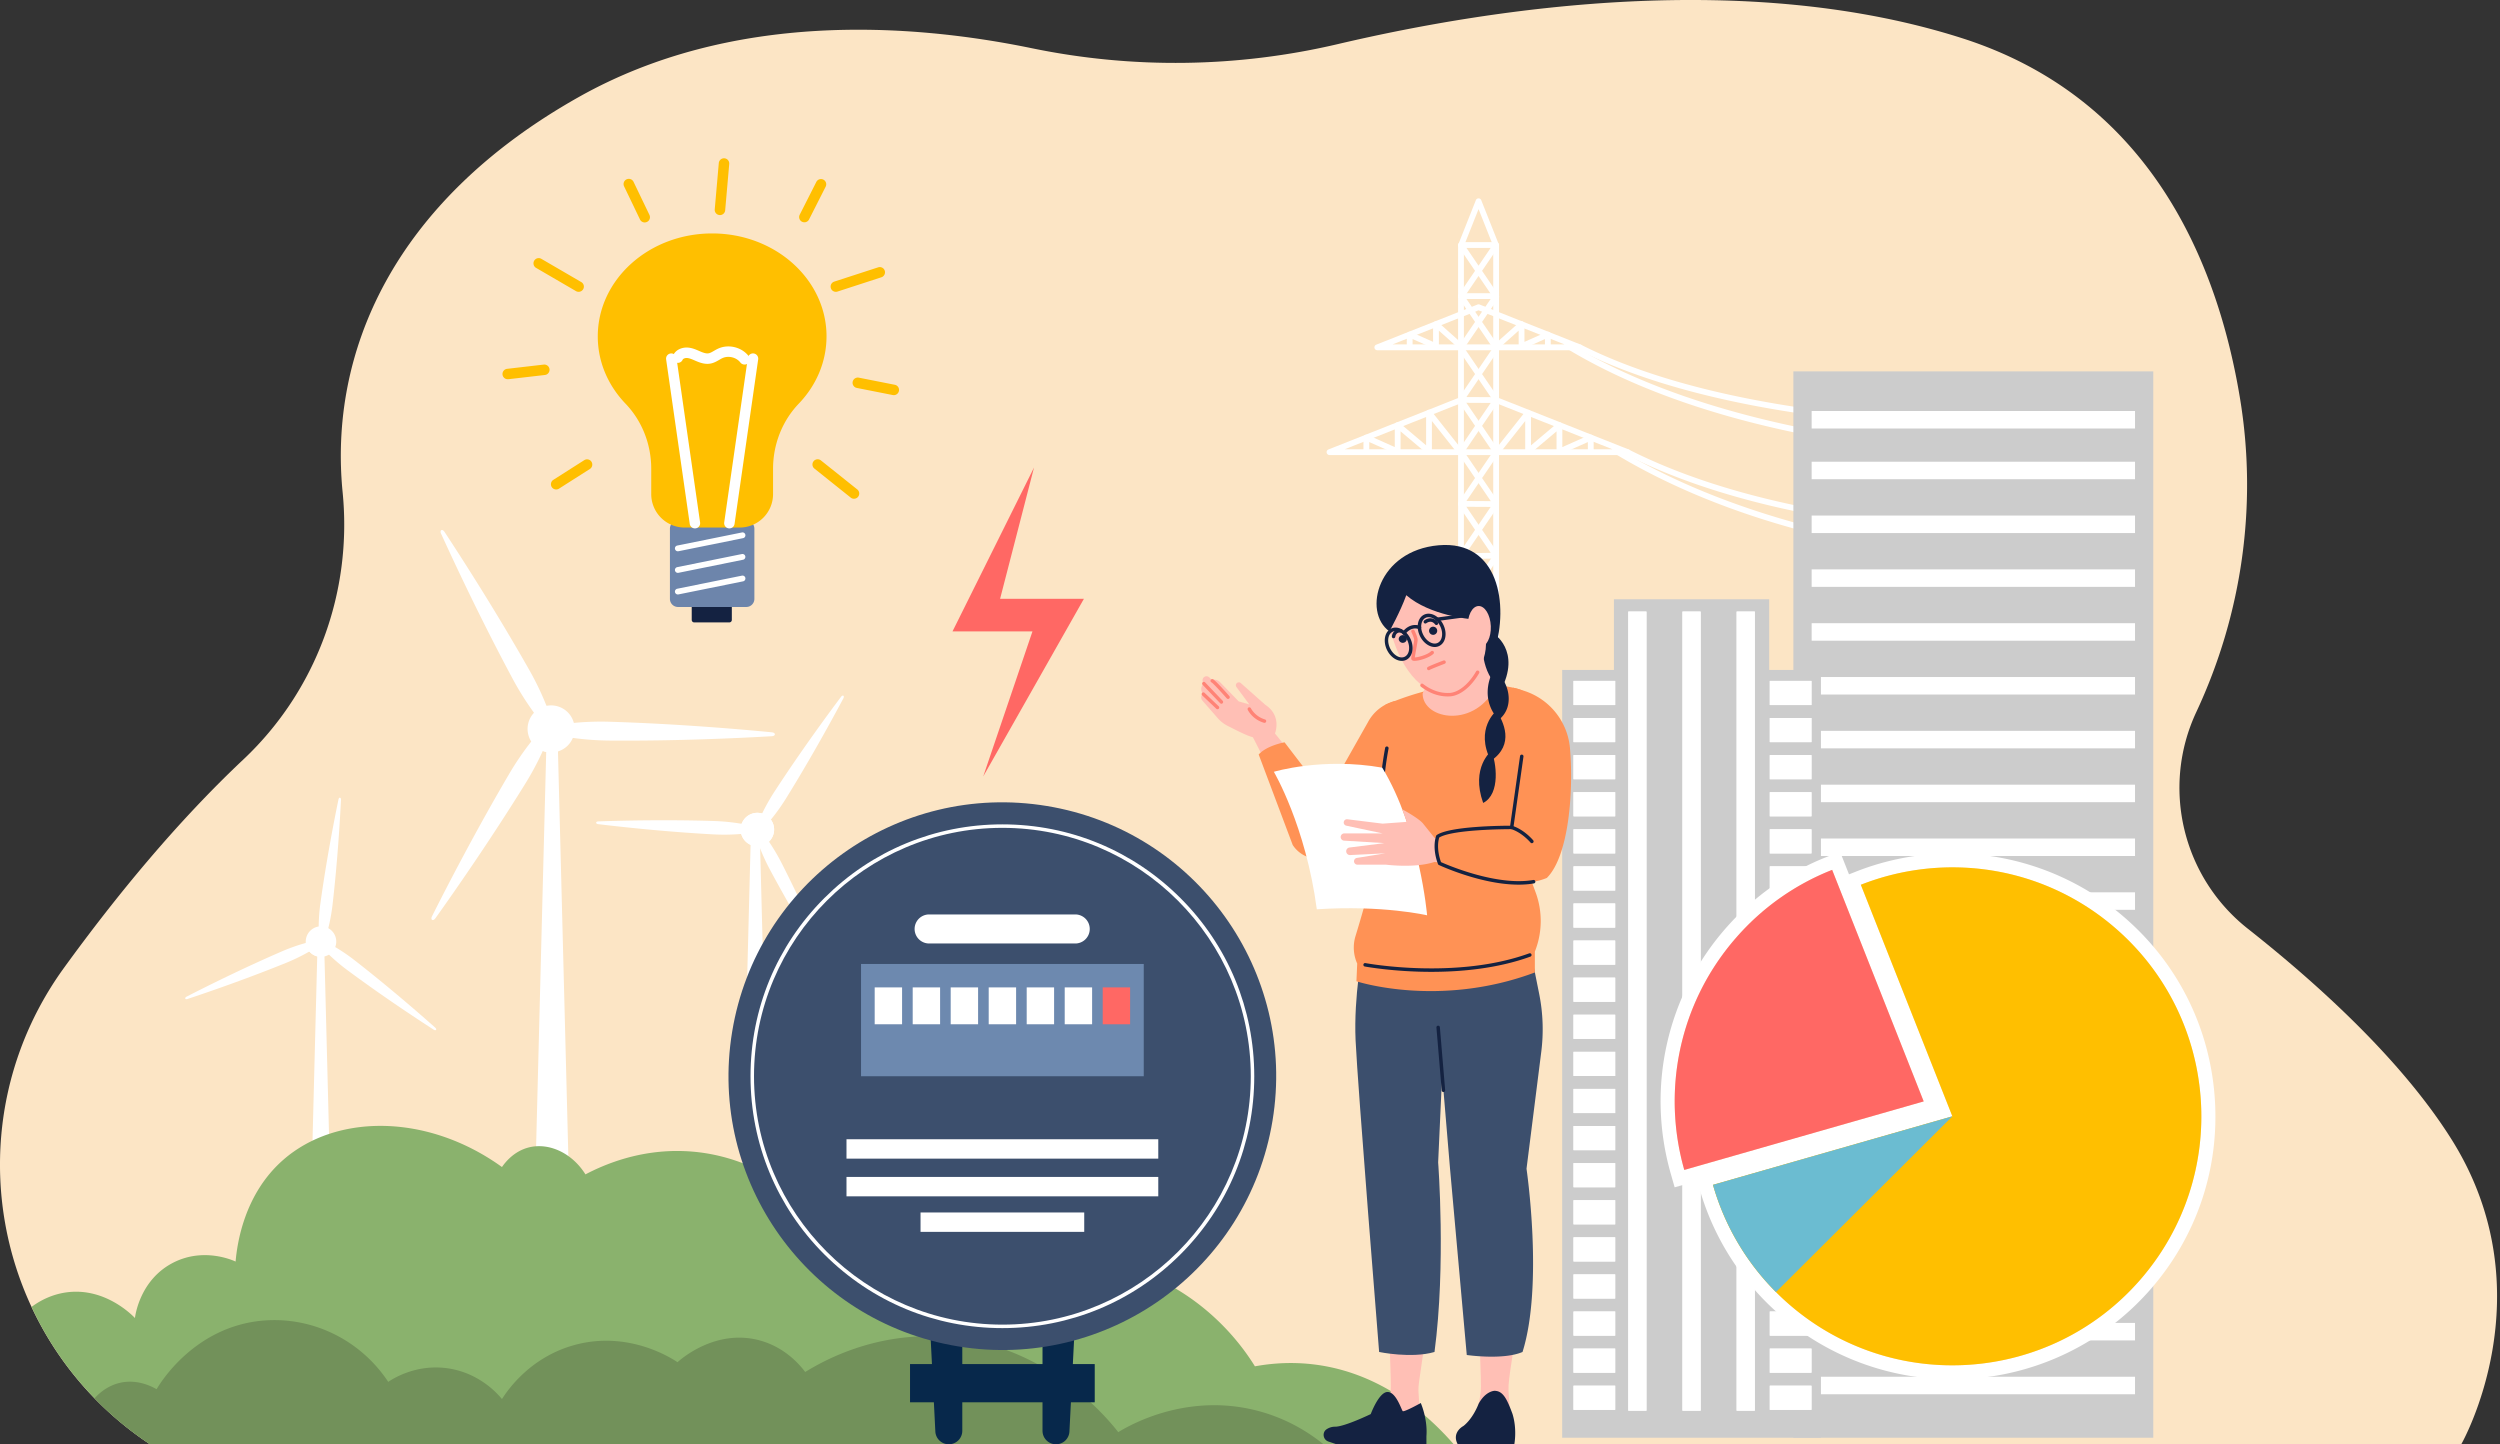
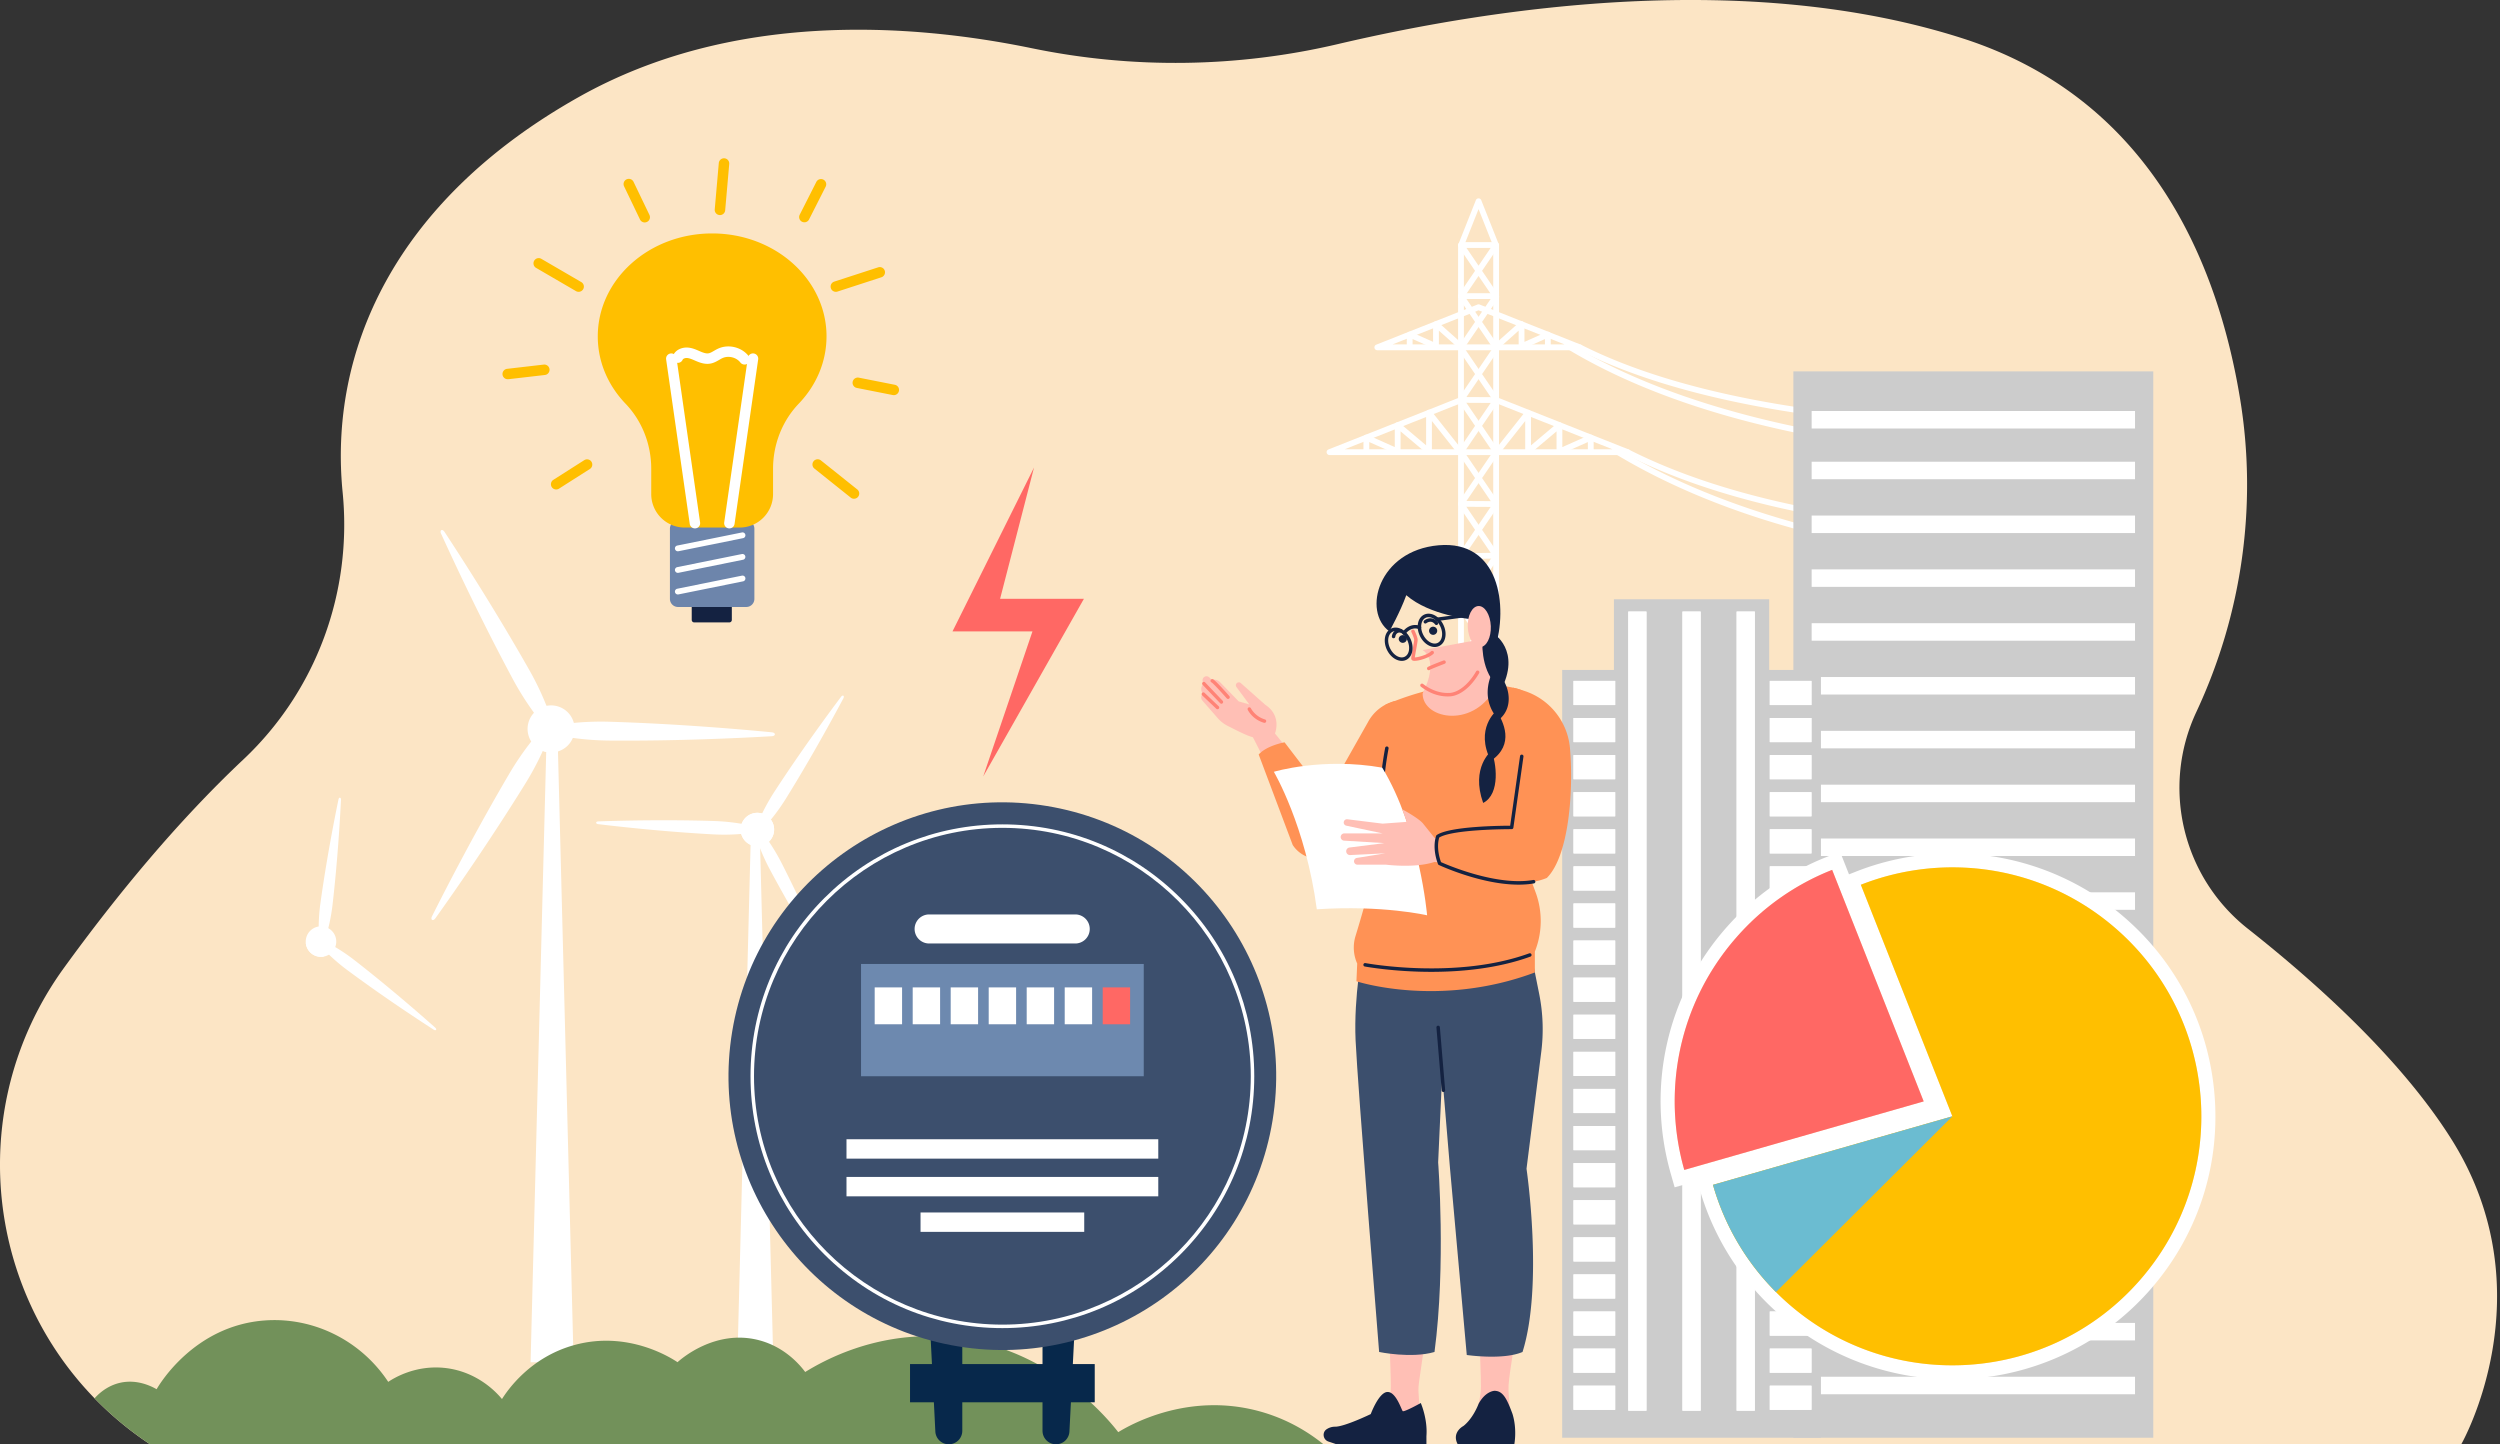
<svg xmlns="http://www.w3.org/2000/svg" width="431" height="249" fill="none">
  <rect width="100%" height="100%" fill="#333333" stroke="none" />
  <path d="M424.322 248.996H25.871c-9.22-6.106-16.097-14.379-20.437-23.68-8.57-18.379-7.22-40.781 5.602-58.467 8.982-12.382 19.465-25.135 30.912-35.908 12.587-11.85 18.823-28.871 17.121-46.077-2.364-23.87 8.486-50.013 40.736-68.15 26.391-14.848 57.128-12.722 78.11-8.394a122.41 122.41 0 0052.748-.722c27.555-6.47 70.829-12.762 107.588-1.017 32.477 10.378 44.085 38.708 47.944 62.202 3.005 18.303.335 37.087-7.514 53.889l-.044.097c-6.074 13.004-2.376 28.455 8.893 37.345 11.915 9.397 26.427 22.506 35.098 36.288 16.65 26.458 1.694 52.59 1.694 52.59v.004z" fill="#FCE5C5" />
  <path d="M251.374 122.709V42.325c0-.065.012-.125.036-.186l3.029-7.627a.5.5 0 01.928 0l3.029 7.627c.024.06.036.121.036.186v80.388a.5.5 0 01-.5.5h-6.058a.5.5 0 01-.5-.5v-.004zm6.058-80.292l-2.529-6.368-2.529 6.368v79.792h5.058V42.417z" fill="#fff" />
  <path d="M236.963 59.974a.497.497 0 01.306-.556l17.452-6.917a.482.482 0 01.367 0l17.448 6.917a.501.501 0 01.307.556.501.501 0 01-.492.408h-34.9a.5.5 0 01-.492-.408h.004zm17.94-6.473l-14.835 5.877h29.665L254.899 53.5h.004zm-25.697 24.95h51.393a.5.5 0 00.186-.964l-22.668-8.986a.501.501 0 00-.367.932l20.235 8.022h-46.161l20.235-8.022a.501.501 0 10-.367-.932l-22.667 8.986a.501.501 0 00-.307.557c.045.234.25.407.492.407h-.004zm28.726 44.758a.5.5 0 00.415-.779l-5.537-8.131 5.134-.084a.5.5 0 00.403-.783l-6.058-8.893a.499.499 0 00-.827.56L257 113.23l-5.134.085a.501.501 0 00-.404.783l6.058 8.893a.505.505 0 00.416.218h-.004zm0-17.924a.5.5 0 00.415-.779l-5.537-8.13 5.134-.086a.5.5 0 00.403-.782l-6.058-8.893a.5.5 0 00-.827.56L257 95.306l-5.134.085a.5.5 0 00-.404.782l6.058 8.894a.505.505 0 00.416.218h-.004z" fill="#fff" />
  <path d="M257.932 87.36a.5.5 0 00.415-.778l-6.058-8.893a.5.5 0 00-.827.56l6.058 8.894a.503.503 0 00.416.218h-.004zm0-8.994a.5.5 0 00.415-.778l-6.058-8.893a.5.5 0 00-.827.56l6.058 8.894a.502.502 0 00.416.217h-.004zm0-8.929a.5.5 0 00.415-.778l-6.058-8.894a.5.5 0 00-.827.56l6.058 8.894a.502.502 0 00.416.218h-.004zm0-8.995a.5.5 0 00.415-.778l-6.058-8.894a.5.5 0 00-.827.561l6.058 8.893a.502.502 0 00.416.218h-.004zm-6.058 53.773a.508.508 0 00.415-.218l6.058-8.894a.488.488 0 00.028-.512.49.49 0 00-.439-.266l-5.122-.028 5.529-8.12a.5.5 0 00-.827-.56l-6.058 8.893a.49.49 0 00-.028.513.492.492 0 00.44.266l5.122.028-5.53 8.119a.5.5 0 00.416.779h-.004z" fill="#fff" />
  <path d="M251.874 96.29a.508.508 0 00.415-.217l6.058-8.894a.488.488 0 00.028-.512.502.502 0 00-.439-.266l-5.122-.028 5.529-8.12a.5.5 0 00-.827-.56l-6.058 8.893a.488.488 0 00-.028.513.491.491 0 00.44.266l5.122.028-5.53 8.12a.5.5 0 00.416.781l-.004-.004zm0-17.924a.508.508 0 00.415-.217l6.058-8.894a.488.488 0 00.028-.512.49.49 0 00-.439-.266l-5.122-.029 5.529-8.119a.5.5 0 00-.827-.56l-6.058 8.893a.488.488 0 00-.028.512.491.491 0 00.44.267l5.122.028-5.53 8.119a.5.5 0 00.416.782l-.004-.004zm0-17.924a.507.507 0 00.415-.218l6.058-8.893a.495.495 0 00.028-.516.496.496 0 00-.443-.266h-6.058a.5.5 0 100 1h5.114l-5.526 8.115a.499.499 0 00.133.694.49.49 0 00.283.088l-.004-.004z" fill="#fff" />
  <path d="M251.591 51.553a.5.5 0 01-.133-.694l2.84-4.166-2.84-4.167a.495.495 0 01-.028-.516.497.497 0 01.444-.266h6.058a.5.5 0 01.415.782l-2.839 4.167 2.839 4.166a.5.5 0 11-.827.56l-2.617-3.839-2.618 3.84a.502.502 0 01-.698.129l.004.004zm1.227-8.809l2.085 3.061 2.085-3.06h-4.17zm5.243 35.707a.491.491 0 00.391-.19l4.493-5.674v5.26a.502.502 0 00.823.38l4.578-3.858v3.477a.5.5 0 00.702.456l4.699-2.09v1.634a.5.5 0 101 0v-2.404a.502.502 0 00-.226-.42.5.5 0 00-.476-.036l-4.699 2.094V73.3a.497.497 0 00-.29-.451.503.503 0 00-.533.072l-4.577 3.856v-5.622a.497.497 0 00-.335-.472.505.505 0 00-.557.161l-5.384 6.8a.503.503 0 00.08.702.504.504 0 00.311.11v-.005zm-6.316 0a.501.501 0 00.391-.81l-5.385-6.8a.504.504 0 00-.556-.162.495.495 0 00-.335.472v5.622l-4.578-3.856a.502.502 0 00-.823.38v3.779l-4.698-2.094a.5.5 0 00-.702.456v2.404a.5.5 0 101 0v-1.633l4.699 2.089a.5.5 0 00.702-.456v-3.477l4.578 3.856a.497.497 0 00.822-.38v-5.258l4.493 5.674c.097.125.246.19.392.19v.004zm6.292-18.247c.117 0 .238-.04.33-.125l3.449-3.077v2.702a.5.5 0 00.702.456l3.831-1.706v1.25a.5.5 0 101.001 0v-2.016a.499.499 0 00-.702-.456l-3.832 1.706v-3.05a.502.502 0 00-.294-.455.495.495 0 00-.537.085l-4.279 3.82a.502.502 0 00-.04.705.5.5 0 00.371.165v-.004zm-6.195 0a.497.497 0 00.33-.87l-4.279-3.82a.502.502 0 00-.537-.085.495.495 0 00-.294.456v3.049l-3.832-1.706a.5.5 0 00-.476.036.5.5 0 00-.225.42V59.7a.5.5 0 101 0v-1.25l3.831 1.706a.5.5 0 00.702-.456v-2.702l3.449 3.077a.5.5 0 00.331.125v.004zm97.989 13.774c9.571 0 15.875-.431 15.972-.44a.5.5 0 00.464-.532.502.502 0 00-.532-.464c-.15.012-15.008 1.029-33.84-.08-17.359-1.02-41.741-4.11-59.314-13.024a.502.502 0 00-.456.891c17.731 8.99 42.265 12.104 59.722 13.133a307.72 307.72 0 0017.984.516z" fill="#fff" />
  <path d="M358.345 79.379c4.631 0 7.389-.137 7.45-.141a.5.5 0 00.472-.525.5.5 0 00-.525-.472c-.145.008-14.826.734-33.771-1.218-17.46-1.799-42.212-6.308-60.987-17.569a.503.503 0 00-.686.17.502.502 0 00.169.685c8.369 5.018 18.59 9.136 30.383 12.241 9.422 2.48 19.864 4.32 31.037 5.47a262.754 262.754 0 0026.458 1.359zm-4.61 13.019c7.345 0 11.995-.33 12.072-.334a.505.505 0 00.464-.537.504.504 0 00-.537-.464c-.129.008-12.918.916-29.709-.302-15.48-1.121-37.619-4.332-55.196-13.246a.502.502 0 00-.456.892c17.731 8.99 40.015 12.225 55.591 13.35 6.752.488 12.863.637 17.767.637l.004.004z" fill="#fff" />
  <path d="M360.733 97.86c3.178 0 5.013-.09 5.062-.093a.498.498 0 10-.053-.996c-.125.007-12.741.62-29.641-1.436-15.58-1.9-38.094-6.53-56.869-17.791a.502.502 0 00-.686.169.502.502 0 00.169.686c8.365 5.017 18.15 9.16 29.081 12.305 8.74 2.517 18.226 4.409 28.201 5.623 10.575 1.286 19.485 1.532 24.732 1.532h.004z" fill="#fff" />
  <path d="M371.224 64.024h-62.045v183.839h62.045V64.023z" fill="#CCC" />
  <path d="M368.078 79.6h-55.749v3.018h55.749V79.6zm0-8.744h-55.749v3.017h55.749v-3.017zm0 18.025h-55.749v3.017h55.749v-3.017zm0 9.277h-55.749v3.017h55.749v-3.017zm0 9.281h-55.749v3.016h55.749v-3.016zm0 9.28h-55.749v3.017h55.749v-3.017zm0 9.277h-55.749v3.017h55.749v-3.017zm0 9.281h-55.749v3.016h55.749v-3.016zm0 9.28h-55.749v3.017h55.749v-3.017zm0 9.277h-55.749v3.017h55.749v-3.017zm0 9.281h-55.749v3.016h55.749v-3.016zm0 9.276h-55.749v3.017h55.749v-3.017zm0 9.281h-55.749v3.017h55.749v-3.017zm0 9.28h-55.749v3.017h55.749v-3.017zm0 9.277h-55.749v3.017h55.749v-3.017zm0 9.281h-55.749v3.017h55.749v-3.017zm0 9.28h-55.749v3.017h55.749v-3.017zm0 9.277h-55.749v3.017h55.749v-3.017zm0 9.281h-55.749v3.017h55.749v-3.017z" fill="#fff" />
  <path d="M278.24 115.501v-12.193h26.769v12.193h8.921v132.362h-44.612V115.501h8.922z" fill="#CCC" />
  <path d="M302.528 105.434h-3.134v137.77h3.134v-137.77zm-9.337 0h-3.134v137.77h3.134v-137.77zm-9.341 0h-3.134v137.77h3.134v-137.77zm28.447 11.955h-7.187v4.162h7.187v-4.162zm0 6.393h-7.187v4.162h7.187v-4.162zm0 6.396h-7.187v4.163h7.187v-4.163zm0 6.393h-7.187v4.163h7.187v-4.163zm0 6.397h-7.187v4.162h7.187v-4.162zm0 6.393h-7.187v4.162h7.187v-4.162zm0 6.397h-7.187v4.162h7.187v-4.162zm0 6.393h-7.187v4.162h7.187v-4.162zm0 6.396h-7.187v4.163h7.187v-4.163zm0 6.393h-7.187v4.163h7.187v-4.163zm0 6.397h-7.187v4.162h7.187v-4.162zm0 6.393h-7.187v4.162h7.187v-4.162zm0 6.397h-7.187v4.162h7.187v-4.162zm0 6.393h-7.187v4.162h7.187v-4.162zm0 6.396h-7.187v4.163h7.187v-4.163zm0 6.397h-7.187v4.163h7.187v-4.163zm0 6.393h-7.187v4.162h7.187v-4.162zm0 6.397h-7.187v4.162h7.187v-4.162zm0 6.393h-7.187v4.162h7.187v-4.162zm0 6.397h-7.187v4.162h7.187v-4.162zm-33.836-121.504h-7.187v4.162h7.187v-4.162zm0 6.393h-7.187v4.162h7.187v-4.162zm0 6.396h-7.187v4.163h7.187v-4.163zm0 6.393h-7.187v4.163h7.187v-4.163zm0 6.397h-7.187v4.162h7.187v-4.162zm0 6.393h-7.187v4.162h7.187v-4.162zm0 6.397h-7.187v4.162h7.187v-4.162zm0 6.393h-7.187v4.162h7.187v-4.162zm0 6.396h-7.187v4.163h7.187v-4.163zm0 6.393h-7.187v4.163h7.187v-4.163zm0 6.397h-7.187v4.162h7.187v-4.162zm0 6.393h-7.187v4.162h7.187v-4.162zm0 6.397h-7.187v4.162h7.187v-4.162zm0 6.393h-7.187v4.162h7.187v-4.162zm0 6.396h-7.187v4.163h7.187v-4.163zm0 6.397h-7.187v4.163h7.187v-4.163zm0 6.393h-7.187v4.162h7.187v-4.162zm0 6.397h-7.187v4.162h7.187v-4.162zm0 6.393h-7.187v4.162h7.187v-4.162zm0 6.397h-7.187v4.162h7.187v-4.162z" fill="#fff" />
  <path d="M302.528 105.434h-3.134v137.77h3.134v-137.77zm-9.337 0h-3.134v137.77h3.134v-137.77zm-9.341 0h-3.134v137.77h3.134v-137.77zm28.447 11.955h-7.187v4.162h7.187v-4.162zm0 6.393h-7.187v4.162h7.187v-4.162zm0 6.396h-7.187v4.163h7.187v-4.163zm0 6.393h-7.187v4.163h7.187v-4.163zm0 6.397h-7.187v4.162h7.187v-4.162zm0 6.393h-7.187v4.162h7.187v-4.162zm0 6.397h-7.187v4.162h7.187v-4.162zm0 6.393h-7.187v4.162h7.187v-4.162zm0 6.396h-7.187v4.163h7.187v-4.163zm0 6.393h-7.187v4.163h7.187v-4.163zm0 6.397h-7.187v4.162h7.187v-4.162zm0 6.393h-7.187v4.162h7.187v-4.162zm0 6.397h-7.187v4.162h7.187v-4.162zm0 6.393h-7.187v4.162h7.187v-4.162zm0 6.396h-7.187v4.163h7.187v-4.163zm0 6.397h-7.187v4.163h7.187v-4.163zm0 6.393h-7.187v4.162h7.187v-4.162zm0 6.397h-7.187v4.162h7.187v-4.162zm0 6.393h-7.187v4.162h7.187v-4.162zm0 6.397h-7.187v4.162h7.187v-4.162zm-33.836-121.504h-7.187v4.162h7.187v-4.162zm0 6.393h-7.187v4.162h7.187v-4.162zm0 6.396h-7.187v4.163h7.187v-4.163zm0 6.393h-7.187v4.163h7.187v-4.163zm0 6.397h-7.187v4.162h7.187v-4.162zm0 6.393h-7.187v4.162h7.187v-4.162zm0 6.397h-7.187v4.162h7.187v-4.162zm0 6.393h-7.187v4.162h7.187v-4.162zm0 6.396h-7.187v4.163h7.187v-4.163zm0 6.393h-7.187v4.163h7.187v-4.163zm0 6.397h-7.187v4.162h7.187v-4.162zm0 6.393h-7.187v4.162h7.187v-4.162zm0 6.397h-7.187v4.162h7.187v-4.162zm0 6.393h-7.187v4.162h7.187v-4.162zm0 6.396h-7.187v4.163h7.187v-4.163zm0 6.397h-7.187v4.163h7.187v-4.163zm0 6.393h-7.187v4.162h7.187v-4.162zm0 6.397h-7.187v4.162h7.187v-4.162zm0 6.393h-7.187v4.162h7.187v-4.162zm0 6.397h-7.187v4.162h7.187v-4.162z" fill="#fff" />
  <path d="M178.269 80.593l-14.056 28.257h13.786l-8.494 25.015 17.363-30.633h-14.451l5.852-22.64z" fill="#FF6864" />
  <path d="M98.89 234.851h-7.417l2.847-111.267h1.722l2.848 111.267z" fill="#fff" />
  <path d="M76.05 92.023c2.343 5.15 6.945 14.968 12.358 25.047a50.482 50.482 0 003.646 5.8c1.391 1.908 3.033 1.004 2.157-1.194a49.554 49.554 0 00-2.964-6.175c-5.643-9.95-11.503-19.073-14.613-23.805-.387-.584-.883-.314-.593.327h.008zm-.989 66.292c3.287-4.606 9.49-13.5 15.512-23.228a50.02 50.02 0 003.199-6.058c.956-2.162-.646-3.13-2.114-1.275a49.833 49.833 0 00-3.868 5.655c-5.796 9.862-10.769 19.497-13.31 24.555-.314.629.17.92.577.347l.004.004zm57.991-31.391c-5.651.326-16.48.838-27.919.75a49.685 49.685 0 01-6.828-.521c-2.34-.342-2.303-2.214.048-2.464a49.43 49.43 0 016.845-.258c11.434.351 22.24 1.274 27.87 1.819.698.069.69.633-.012.674h-.004z" fill="#fff" />
  <path d="M98.56 123.705a4.055 4.055 0 11-5.51-1.589 4.058 4.058 0 015.513 1.589h-.004z" fill="#fff" />
  <path d="M92.11 122.83c.27-.275.585-.517.94-.714a4.008 4.008 0 011.21-.436l-2.15 1.15zm6.804 1.726c.25.879.19 1.803-.141 2.626l.141-2.626zm-2.65 4.969a4.06 4.06 0 01-4.525-1.46l4.525 1.46zm37.058 105.326h-6.203l2.38-93.073h1.44l2.383 93.073z" fill="#fff" />
  <path d="M103.141 142.085c3.993.48 11.652 1.319 19.771 1.758 1.634.089 3.267.065 4.869-.068 1.673-.141 1.73-1.468.076-1.751a35.185 35.185 0 00-4.844-.484c-8.127-.254-15.831-.072-19.852.069-.5.016-.516.419-.02.48v-.004zm40.035 24.841c-1.581-3.699-4.683-10.753-8.361-18.005a35.794 35.794 0 00-2.493-4.182c-.96-1.38-2.138-.763-1.553.81a35.383 35.383 0 002.001 4.437c3.843 7.163 7.853 13.746 9.982 17.158.266.423.621.238.428-.222l-.004.004zm2.226-46.536c-1.891 3.549-5.586 10.313-9.869 17.222a35.16 35.16 0 01-2.844 3.952c-1.073 1.295-2.194.581-1.48-.939a35.211 35.211 0 012.376-4.251c4.44-6.813 8.998-13.028 11.41-16.243.298-.399.641-.181.403.259h.004z" fill="#fff" />
  <path d="M130.697 140.133a2.886 2.886 0 012.758 3.004 2.886 2.886 0 01-3.004 2.759 2.884 2.884 0 11.246-5.763z" fill="#fff" />
  <path d="M130.697 140.133a2.886 2.886 0 012.758 3.004 2.886 2.886 0 01-3.004 2.759 2.884 2.884 0 11.246-5.763z" fill="#fff" />
-   <path d="M127.785 143.755a2.894 2.894 0 01.113-1.819l-.113 1.819zm3.678-3.481c.569.185 1.061.54 1.412 1.008l-1.412-1.008zm1.162 4.763a2.872 2.872 0 01-2.178.855 2.906 2.906 0 01-1.061-.25l3.239-.605zM57.73 234.851h-4.828l1.851-72.442h1.122l1.855 72.442zm-25.398-62.629c3.485-1.154 10.132-3.441 17.005-6.232a32.563 32.563 0 003.993-1.948c1.327-.766.859-1.887-.617-1.476-1.412.391-2.82.891-4.187 1.484-6.808 2.949-13.096 6.095-16.36 7.772-.403.21-.261.549.17.404l-.004-.004z" fill="#fff" />
  <path d="M75.037 177.167c-2.743-2.441-8.047-7.055-13.899-11.612a32.492 32.492 0 00-3.686-2.481c-1.327-.766-2.061.202-.968 1.275a32.78 32.78 0 003.375 2.884c5.958 4.42 11.826 8.296 14.912 10.284.383.247.605-.044.266-.346v-.004zM58.786 137.89c-.181 3.666-.6 10.684-1.452 18.053a32.022 32.022 0 01-.81 4.368c-.383 1.485-1.59 1.331-1.585-.201 0-1.468.1-2.957.306-4.433 1.02-7.349 2.364-14.25 3.106-17.843.093-.448.456-.4.435.056z" fill="#fff" />
  <path d="M54.322 159.904a2.634 2.634 0 013.444 1.408 2.634 2.634 0 01-1.407 3.444 2.634 2.634 0 01-3.445-1.408 2.634 2.634 0 011.408-3.444z" fill="#fff" />
  <path d="M54.907 159.735a2.656 2.656 0 011.681.278l-1.681-.278zm2.887 3.541c-.185.48-.508.907-.947 1.214l.947-1.214zm-1.915 1.629a2.632 2.632 0 01-3.162-2.379l3.166 2.379h-.004z" fill="#fff" />
-   <path d="M250.624 248.996H25.871a57.695 57.695 0 01-9.571-7.925 57.276 57.276 0 01-10.862-15.755c1.819-1.363 3.94-2.258 6.187-2.533 6.478-.798 11.092 3.872 11.64 4.445.06-.508.896-6.602 6.558-9.523 5.2-2.682 10.189-.488 10.794-.213.266-3.025 1.44-11.632 8.252-17.565 9.155-7.974 24.87-7.958 37.671 1.27.524-.762 2.04-2.739 4.658-3.388 3.465-.859 7.438.976 9.733 4.655 3.557-1.868 9.422-4.231 16.722-4.022 19.352.561 30.367 18.691 31.323 20.32 2.876-5.4 8.49-8.663 14.318-8.325 7.276.424 11.269 6.244 11.713 6.914 3.537-.674 12.479-1.884 22.574 2.258 11.217 4.598 16.924 12.963 18.767 15.944 3.054-.557 6.615-.799 10.511-.282 11.112 1.472 19.07 8.328 23.765 13.725z" fill="#8AB26D" />
  <path d="M228.162 248.996H25.871a57.698 57.698 0 01-9.571-7.925c1.234-1.376 2.787-2.332 4.493-2.699 2.871-.617 5.316.617 6.207 1.13.48-.839 6.502-10.959 18.626-11.854 8.417-.621 16.58 3.444 21.304 10.583 1.028-.678 4.707-2.932 9.732-2.4 5.836.621 9.208 4.546 9.878 5.365.907-1.432 4.791-7.2 12.487-9.313 9.26-2.545 16.67 2.222 17.779 2.96.48-.444 6.433-5.739 13.967-3.811 4.582 1.173 7.2 4.368 8.043 5.501 3.456-2.134 11.846-6.639 23.07-6.135 18.36.819 29.23 14.359 30.9 16.505 1.742-1.065 11.833-7.018 24.341-3.598 4.658 1.275 8.316 3.485 11.039 5.683l-.004.008z" fill="#72915A" />
  <path d="M125.736 102.783h-6.05a.432.432 0 00-.433.432v3.656c0 .239.194.433.433.433h6.05a.432.432 0 00.432-.433v-3.656a.431.431 0 00-.432-.432z" fill="#142241" />
  <path d="M128.663 89.753h-11.776c-.768 0-1.391.623-1.391 1.39v12.109c0 .768.623 1.391 1.391 1.391h11.776c.769 0 1.392-.623 1.392-1.391V91.144a1.39 1.39 0 00-1.392-1.391z" fill="#6D85AB" />
  <path d="M116.859 95.042a.502.502 0 01-.49-.4.502.502 0 01.393-.59l11.169-2.261a.502.502 0 01.199.983l-11.17 2.26c-.033.008-.069.008-.101.008zm0 3.721a.502.502 0 01-.49-.4.502.502 0 01.393-.591l11.169-2.26a.502.502 0 01.199.982l-11.17 2.26c-.033.009-.069.009-.101.009zm0 3.724a.501.501 0 01-.49-.4.501.501 0 01.393-.59l11.169-2.261a.502.502 0 01.199.983l-11.17 2.26c-.033.008-.069.008-.101.008z" fill="#fff" />
  <path d="M142.494 57.998c0-9.806-8.828-17.753-19.719-17.753-10.891 0-19.719 7.95-19.719 17.753 0 4.433 1.804 8.485 4.784 11.595 2.888 3.013 4.433 7.06 4.433 11.234v4.36a5.763 5.763 0 005.762 5.763h9.476a5.764 5.764 0 005.763-5.763v-4.36c0-4.17 1.548-8.221 4.432-11.234 2.98-3.11 4.784-7.162 4.784-11.595h.004z" fill="#FFBF00" />
  <path d="M119.803 91.095a.897.897 0 01-.89-.772l-4.072-28.365a.9.9 0 111.783-.255l4.072 28.365a.897.897 0 01-.764 1.02c-.044.003-.085.007-.129.007zm5.945 0c-.045 0-.085 0-.13-.008a.901.901 0 01-.764-1.019l4.072-28.365a.9.9 0 011.019-.765.9.9 0 01.765 1.02l-4.073 28.365a.899.899 0 01-.889.772z" fill="#fff" />
  <path d="M128.356 62.847a.902.902 0 01-.712-.348c-.691-.89-2.038-1.229-3.069-.772-.186.081-.38.194-.586.316-.433.25-.927.537-1.529.642-.89.154-1.727-.129-2.435-.432l-.234-.101c-.477-.206-.93-.405-1.351-.433-.332-.02-.679.117-.752.3a.901.901 0 01-1.67-.675c.432-1.073 1.589-1.485 2.543-1.425.736.049 1.383.328 1.954.579l.226.097c.485.206.991.388 1.416.315.287-.048.59-.226.938-.428.238-.138.481-.28.756-.4 1.783-.794 4.028-.227 5.225 1.313a.901.901 0 01-.712 1.456l-.008-.004z" fill="#fff" />
  <path d="M124.122 37.078h-.081a.903.903 0 01-.821-.978l.7-7.987a.902.902 0 111.799.158l-.699 7.986a.902.902 0 01-.898.825v-.004zm23.108 48.91a.892.892 0 01-.562-.199l-6.264-5.006a.9.9 0 111.124-1.407l6.264 5.002a.9.9 0 01-.562 1.606v.004zm-36.081-47.636a.9.9 0 01-.813-.513l-2.742-5.71a.904.904 0 01.42-1.206.906.906 0 011.206.42l2.745 5.711a.904.904 0 01-.808 1.294l-.008.004zm27.528-.028a.9.9 0 01-.805-1.31l2.863-5.65a.902.902 0 111.61.817l-2.864 5.65a.896.896 0 01-.804.493zm-51.13 27.055a.9.9 0 01-.101-1.796l6.293-.728c.493-.056.942.3.998.793a.903.903 0 01-.792.999l-6.293.728c-.036.004-.069.004-.105.004zm8.335 19.007a.902.902 0 01-.485-1.662l5.342-3.401a.902.902 0 01.971 1.52l-5.343 3.402a.89.89 0 01-.485.141zm58.219-16.261a.84.84 0 01-.174-.016l-6.216-1.23a.905.905 0 01-.712-1.06.906.906 0 011.06-.711l6.216 1.23a.903.903 0 01-.178 1.787h.004zM99.756 50.31a.917.917 0 01-.453-.12l-6.883-4.008a.904.904 0 01-.327-1.234.9.9 0 011.233-.327l6.883 4.007a.901.901 0 01-.453 1.682zm44.344 0a.902.902 0 01-.279-1.76l7.574-2.461a.903.903 0 011.137.578.903.903 0 01-.579 1.136l-7.574 2.463a.957.957 0 01-.279.045z" fill="#FFBF00" />
  <path d="M163.572 248.996a2.322 2.322 0 01-2.319-2.206l-1.202-23.882h5.849v23.765a2.324 2.324 0 01-2.324 2.323h-.004zm18.481 0a2.321 2.321 0 002.319-2.206l1.206-23.882h-5.848v23.765a2.324 2.324 0 002.323 2.323z" fill="#07284B" />
  <path d="M219.383 193.201c4.235-25.725-13.185-50.013-38.91-54.248-25.725-4.236-50.012 13.184-54.248 38.909-4.236 25.725 13.185 50.013 38.909 54.248 25.725 4.236 50.013-13.184 54.249-38.909z" fill="#3C4F6D" />
  <path d="M172.813 228.967c-11.6 0-22.502-4.518-30.706-12.717-8.2-8.2-12.717-19.106-12.717-30.706 0-11.6 4.517-22.502 12.717-30.706 8.2-8.2 19.106-12.717 30.706-12.717 11.599 0 22.502 4.517 30.705 12.717 8.2 8.2 12.717 19.106 12.717 30.706 0 11.6-4.517 22.502-12.717 30.706-8.199 8.199-19.106 12.717-30.705 12.717zm0-86.245c-23.611 0-42.822 19.211-42.822 42.822 0 23.611 19.211 42.822 42.822 42.822 23.611 0 42.821-19.211 42.821-42.822 0-23.611-19.21-42.822-42.821-42.822z" fill="#fff" />
  <path d="M197.182 166.188h-48.739v19.356h48.739v-19.356z" fill="#6D89AF" />
  <path d="M185.437 162.659h-25.253a2.505 2.505 0 010-5.01h25.253a2.506 2.506 0 010 5.01zm-29.919 7.566h-4.723v6.361h4.723v-6.361zm6.554 0h-4.723v6.361h4.723v-6.361zm6.55 0h-4.723v6.361h4.723v-6.361zm6.554 0h-4.723v6.361h4.723v-6.361zm6.55 0h-4.723v6.361h4.723v-6.361zm6.554 0h-4.723v6.361h4.723v-6.361z" fill="#fff" />
  <path d="M194.83 170.225h-4.723v6.361h4.723v-6.361z" fill="#FF6864" />
  <path d="M199.687 196.406h-53.752v3.343h53.752v-3.343zm0 6.497h-53.752v3.344h53.752v-3.344zm-12.766 6.127H158.7v3.343h28.221v-3.343z" fill="#fff" />
  <path d="M188.732 235.166h-31.843v6.59h31.843v-6.59z" fill="#07284B" />
  <path d="M336.569 236.594a44.11 44.11 0 01-28.959-10.846 44.032 44.032 0 01-13.459-21.151l-.331-1.161 41.152-11.778-15.734-39.805 1.126-.443a44.044 44.044 0 0116.25-3.086 44.092 44.092 0 0128.947 10.842c18.36 15.976 20.296 43.911 4.324 62.266a44.145 44.145 0 01-33.311 15.162h-.005z" fill="#FCE5C5" />
  <path d="M336.614 149.534a42.74 42.74 0 0128.152 10.543c17.884 15.565 19.764 42.681 4.203 60.561-8.49 9.752-20.412 14.746-32.4 14.746a42.771 42.771 0 01-28.164-10.548 41.825 41.825 0 01-2.231-2.085 42.728 42.728 0 01-10.857-18.485l41.273-11.813-15.783-39.918a43.024 43.024 0 0115.807-3.001zm0-2.42a45.305 45.305 0 00-16.694 3.171l-2.251.887.892 2.25 14.798 37.438-38.704 11.079-2.323.666.662 2.323a45.262 45.262 0 0013.826 21.731 45.329 45.329 0 0029.754 11.14 45.368 45.368 0 0034.226-15.576c7.95-9.136 11.866-20.82 11.027-32.904-.839-12.084-6.332-23.119-15.467-31.069a45.307 45.307 0 00-29.742-11.14l-.004.004z" fill="#fff" />
  <path d="M289.206 202.032c-4.118-14.435-.698-29.806 9.144-41.116a44.166 44.166 0 0117.065-12.071l1.125-.444 16.714 42.285-43.717 12.512-.331-1.166z" fill="#FCE5C5" />
  <path d="M315.862 149.966l15.783 39.918-41.273 11.813c-3.852-13.499-1.009-28.612 8.893-39.99a42.676 42.676 0 0116.597-11.741zm1.363-3.138l-2.25.887c-6.708 2.642-12.774 6.934-17.537 12.407-10.112 11.62-13.625 27.41-9.394 42.241l.666 2.331 2.327-.666 41.273-11.813 2.565-.734-.98-2.481-15.782-39.917-.888-2.247v-.008z" fill="#fff" />
  <path d="M320.807 152.535c14.424-5.695 31.448-3.344 43.96 7.542 17.883 15.565 19.763 42.681 4.202 60.561-15.564 17.883-42.68 19.763-60.564 4.198a41.803 41.803 0 01-2.23-2.085 42.72 42.72 0 01-10.858-18.485l41.273-11.813-15.783-39.918z" fill="#FFBF00" />
  <path d="M299.265 161.707a42.686 42.686 0 0116.597-11.741l15.783 39.918-41.273 11.813c-3.852-13.499-1.009-28.612 8.893-39.99z" fill="#FF6864" />
  <path d="M295.317 204.266l41.273-11.813-30.415 30.298a42.72 42.72 0 01-10.858-18.485z" fill="#6BBCD1" />
  <path d="M257.367 109.124s5.078 3.001 1.295 10.007c-3.17-1.186-4.255-6.332-2.985-10.007h1.694-.004z" fill="#142241" />
  <path d="M226.633 134.893l-6.828-8.441s1.238-3.025-1.65-4.929l-4.235-3.755a.51.51 0 00-.75.686l2.214 2.996-1.835-.532-3.194-3.291a1.475 1.475 0 00-1.307-.432l-.105.016-.472-.439a.687.687 0 00-1.053.863l.125.205a1.234 1.234 0 00-.383 1.356l.158.455a.845.845 0 00-.089 1.057l2.714 3.106a5.786 5.786 0 001.852 1.403c.855.408 2.988 1.581 4.21 1.884 0 0 4.28 8.458 4.393 8.365.113-.093 6.235-.577 6.235-.577v.004z" fill="#FFBFB5" />
  <path d="M241.31 120.991s-2.783 6.574-3.162 16.435l.154 3.816-7.942 5.808a5.248 5.248 0 01-7.498-1.376l-5.864-15.6c1.423-1.569 4.46-2.098 4.46-2.098l7.139 9.329 7.228-12.785a7.335 7.335 0 014.469-3.622l1.706-.145-.694.242.004-.004z" fill="#FF9255" />
  <path d="M236.297 179.377l1.686 18.932s2.057 39.156 1.77 41.6c-.286 2.444-3.404 6.022-4.404 6.526l5.498 1.932 4.263-1.932s-.46-4.017-.577-6.724c-.117-2.71 4.09-20.021 2.19-40.095 1.21-24.502 1.21-16.734 1.21-16.734l-11.636-3.501v-.004zm15.532 0l1.686 20.227s2.061 37.861 1.771 40.305c-.286 2.444-1.271 5.86-2.271 6.365 5.498 1.931 3.832 1.706 3.832 1.706l3.795-1.545s-.46-4.017-.577-6.724c-.177-4.194 4.114-18.488 2.19-38.8 1.21-24.503 1.21-18.029 1.21-18.029l-11.636-3.501v-.004z" fill="#FFBFB5" />
  <path d="M234.946 163.788s-1.589 7.897-1.242 15.589c.346 7.691 4.057 53.704 4.057 53.704s5.562 1.165 9.547 0c1.992-14.972.629-32.686.629-32.686l1.646-36.054-14.637-.549v-.004z" fill="#3C4F6D" />
  <path d="M246.965 165.518l3.021 35.974 2.884 32.109s6.247.923 9.615-.52c3.638-11.604.686-31.589.686-31.589l2.545-20.167a30.99 30.99 0 00-.359-9.966l-1.888-9.422-16.5 3.581h-.004z" fill="#3C4F6D" />
  <path d="M248.849 188.266a.3.3 0 01-.299-.274l-.911-10.842a.299.299 0 01.274-.322.297.297 0 01.323.274l.911 10.842a.299.299 0 01-.274.322h-.024z" fill="#142241" />
  <path d="M233.853 169.177s14.205 4.666 30.758-1.525v-3.602a14.252 14.252 0 00.129-10.208l-2.573-6.974 2.166-24.248a3.668 3.668 0 00-2.743-3.888c-4.041-1.021-11.987-1.827-22.792 2.807-.928 8.692-3.062 16.444-3.062 17.428 0 .984.706 10.717.492 12.907-.145 1.492-1.617 6.485-2.541 9.518a6.754 6.754 0 00.295 4.727l-.133 3.062.004-.004z" fill="#FF9255" />
  <path d="M236.886 150.865a.3.3 0 01-.29-.387l1.565-5.187-.315-7.853v-.024a58.16 58.16 0 01.952-8.47.3.3 0 11.589.113 57.245 57.245 0 00-.94 8.373l.315 7.889c0 .033 0 .069-.013.097l-1.581 5.236a.3.3 0 01-.286.213h.004z" fill="#142241" />
  <path d="M245.259 112.077s2.989 1.557 0 7.482c0 4.561 9.22 6.163 12.733-1.456-2.887-2.888-2.408-7.938-2.408-7.938l-10.329 1.912h.004z" fill="#FFBFB5" />
-   <path d="M239.556 101.546s-2.081 3.694.641 8.764c2.279 6.95 6.316 9.729 9.878 9.438 3.476-.367 6.957-6.481 5.917-10.043 0-7.119-2.283-12.08-7.361-13.277-5.078-1.198-9.075 5.118-9.075 5.118z" fill="#FFBFB5" />
  <path d="M249.575 120.067c-1.589 0-3.166-.573-4.602-1.678a.298.298 0 01-.057-.419.297.297 0 01.42-.057c1.476 1.133 3.11 1.666 4.715 1.537 1.504-.162 3.206-1.577 4.432-3.703a.3.3 0 01.412-.109.3.3 0 01.109.412c-1.343 2.323-3.175 3.815-4.897 3.997-.177.016-.355.02-.532.02z" fill="#FF8376" />
  <path d="M219.611 133.058s5.506 9.313 7.405 23.704c11.399-.754 19.018 1.037 19.018 1.037s-1.271-14.787-7.736-25.455c-10.322-1.823-18.687.714-18.687.714z" fill="#fff" />
  <path d="M242.541 110.161a.703.703 0 01-1.404 0 .703.703 0 011.404 0zm5.235-1.416a.702.702 0 11-1.405 0 .702.702 0 011.405 0zm-7.518 1.291h-.037a.296.296 0 01-.262-.331c.065-.564.537-1.363 1.569-1.246a.298.298 0 01-.068.593c-.767-.089-.892.585-.908.718a.3.3 0 01-.298.262l.004.004z" fill="#142241" />
  <path d="M261.917 144.799l-14.601-.355s-1.226-1.516-1.968-2.448c-.742-.932-3.602-2.476-3.602-2.476l.783 2.17-4.171.306-6.074-.754a.561.561 0 00-.186 1.105l6.26 1.331h-6.611a.626.626 0 00-.036 1.25l6.946.424-5.998.758a.653.653 0 00-.569.726.652.652 0 00.682.577l6.062-.299-4.905.791a.586.586 0 00.093 1.165h4.929s4.985.654 8.365-.475c11.511 1.484 14.952 2.016 14.952 2.016l-.351-5.816v.004z" fill="#FFBFB5" />
  <path d="M243.904 113.936a.932.932 0 01-.347-.052.397.397 0 01-.262-.371c0-.21.097-.763.258-1.646.113-.617.25-1.383.25-1.561 0-.234-.278-.919-.476-1.331a.3.3 0 11.541-.258c.088.186.536 1.138.536 1.589 0 .214-.097.775-.258 1.666a28.728 28.728 0 00-.23 1.367c.541 0 2.202-.459 2.795-1.056a.3.3 0 01.424.423c-.646.645-2.38 1.222-3.231 1.222v.008zm2.416 1.61a.3.3 0 01-.214-.513c.048-.048.177-.177 2.739-1.161a.298.298 0 01.387.173.298.298 0 01-.174.387c-1.125.432-2.375.936-2.553 1.045a.305.305 0 01-.189.069h.004z" fill="#FF8376" />
  <path d="M239.528 108.85s1.867-3.335 2.916-6.239c4.086 3.545 11.176 4.134 11.176 4.134s1.868 4.319 4.054 5.332c2.452-7.784.746-18.981-9.652-18.073-10.398.907-13.205 11.41-8.494 14.846z" fill="#142241" />
  <path d="M247.344 111.544c-.355 0-.722-.1-1.085-.298-.605-.331-1.125-.899-1.464-1.605-.339-.706-.46-1.468-.339-2.146.125-.714.505-1.254 1.061-1.525.557-.266 1.214-.221 1.851.125.605.331 1.126.9 1.465 1.606.338.706.459 1.468.338 2.145-.125.714-.504 1.255-1.06 1.525a1.736 1.736 0 01-.767.173zm-1.061-5.142c-.177 0-.35.036-.504.113-.379.181-.637.569-.73 1.089-.101.557 0 1.19.291 1.783.286.593.714 1.068 1.21 1.339.464.254.927.29 1.302.109.38-.182.638-.569.73-1.089.101-.557 0-1.19-.29-1.783-.286-.593-.714-1.069-1.21-1.339a1.665 1.665 0 00-.799-.222zm-4.614 7.534c-.959 0-1.996-.73-2.557-1.899-.714-1.489-.391-3.134.722-3.671 1.114-.536 2.598.242 3.316 1.73.714 1.489.391 3.134-.722 3.671a1.758 1.758 0 01-.754.169h-.005zm-1.064-5.142c-.178 0-.351.036-.513.113-.814.391-1.012 1.678-.439 2.867.573 1.19 1.698 1.84 2.513 1.448.814-.391 1.012-1.678.439-2.867-.46-.956-1.278-1.565-2.004-1.565l.004.004z" fill="#142241" />
  <path d="M247.639 107.757a.301.301 0 01-.238-.117c-.641-.827-1.404-.27-1.488-.206a.301.301 0 01-.42-.052.3.3 0 01.052-.419c.452-.351 1.517-.739 2.332.31a.301.301 0 01-.238.484zm-5.582 1.67a.318.318 0 01-.166-.048.3.3 0 01-.084-.416c.391-.597 1.52-1.589 3.009-1.073a.301.301 0 01-.198.569c-1.412-.488-2.275.782-2.311.835a.293.293 0 01-.25.133z" fill="#142241" />
  <path d="M247.776 107.063a.304.304 0 01-.299-.258.303.303 0 01.259-.338l6.021-.819a.303.303 0 01.339.258.304.304 0 01-.258.339l-6.022.818h-.04z" fill="#142241" />
  <path d="M257.016 107.943c.081 1.956-.746 3.581-1.843 3.626-1.097.044-2.049-1.509-2.13-3.465-.08-1.956.746-3.582 1.844-3.626 1.097-.044 2.048 1.509 2.129 3.465z" fill="#FFBFB5" />
  <path d="M236.317 243.785s1.38-3.743 2.864-3.808c1.488-.064 2.428 3.082 2.646 3.3.217.218 3.117-1.396 3.117-1.396s1.206 2.739.972 5.711V249h-15.475l-1.424-.48c-.932-.315-1.125-1.577-.303-2.121a2.583 2.583 0 011.464-.436c1.646 0 6.143-2.178 6.143-2.178h-.004zm21.328-4.009s-1.528.028-2.73 2.23c-1.097 2.783-2.642 3.848-2.642 3.848s-2.061 1.069-.96 3.146h9.753s.516-2.561-.311-5.239c-.96-2.61-1.65-3.985-3.11-3.985zm-.181-124.202s-2.751 4.513.915 8.534c3.247-2.573 1.307-7.514-.915-8.534z" fill="#142241" />
  <path d="M257.996 122.523s-3.811 3.106-.956 8.644c4.163-2.856 2.122-6.772.956-8.644z" fill="#142241" />
  <path d="M257.109 129.469s-3.598 2.823-1.412 8.958c3.033-1.553 2.259-7.055 1.412-8.958z" fill="#142241" />
  <path d="M260.856 118.554s.855.186 2.097.609a11.44 11.44 0 017.716 9.882c.633 7.603-.238 18.557-3.989 22.308-6.865 2.916-18.485-2.492-18.485-2.492s-1.036-2.444-.33-4.655c2.351-1.597 12.745-1.553 12.745-1.553l2.117-14.907-1.875-9.184.004-.008z" fill="#FF9255" />
  <path d="M261.795 152.515c-6.368 0-13.386-3.231-13.725-3.384a.29.29 0 01-.149-.153c-.045-.105-1.069-2.574-.339-4.864a.286.286 0 01.117-.158c2.218-1.508 10.983-1.601 12.652-1.605l1.703-11.999a.301.301 0 01.338-.254.296.296 0 01.254.339l-1.738 12.253a.3.3 0 01-.298.258h-.065c-.871 0-10.115.036-12.423 1.444-.528 1.803.134 3.767.311 4.239 1.057.472 9.599 4.17 15.911 3.077a.299.299 0 01.347.246.3.3 0 01-.246.347c-.855.149-1.75.214-2.654.214h.004z" fill="#142241" />
-   <path d="M264.095 145.368a.296.296 0 01-.23-.109c-.016-.016-1.464-1.734-3.34-2.323a.3.3 0 01.178-.573c2.049.641 3.557 2.432 3.622 2.509a.304.304 0 01-.037.423.288.288 0 01-.193.069v.004z" fill="#142241" />
  <path d="M217.994 124.62c-.028 0-.057 0-.085-.012-2.012-.597-2.767-2.174-2.795-2.242a.303.303 0 01.145-.399.305.305 0 01.4.145s.681 1.403 2.424 1.92a.298.298 0 01-.085.584l-.004.004zm-6.28-4.126a.311.311 0 01-.226-.1c-1.101-1.251-2.38-2.618-2.617-2.747a.294.294 0 01-.154-.391.303.303 0 01.396-.158c.391.166 2.105 2.082 2.823 2.9a.3.3 0 01-.226.5l.004-.004zm-1.146.827a.302.302 0 01-.217-.093l-3.025-3.174a.299.299 0 11.435-.411l3.025 3.174a.304.304 0 01-.008.424.294.294 0 01-.206.084l-.004-.004zm-.673.952a.306.306 0 01-.206-.081l-2.432-2.311a.299.299 0 11.411-.435l2.432 2.311a.3.3 0 01.013.423.306.306 0 01-.218.093z" fill="#FF8376" />
  <path d="M246.776 167.547c-6.51 0-11.39-.903-11.479-.919a.3.3 0 11.113-.589c.153.028 15.621 2.892 28.229-1.682a.297.297 0 01.383.181.297.297 0 01-.181.383c-5.663 2.053-11.882 2.626-17.069 2.626h.004z" fill="#142241" />
</svg>